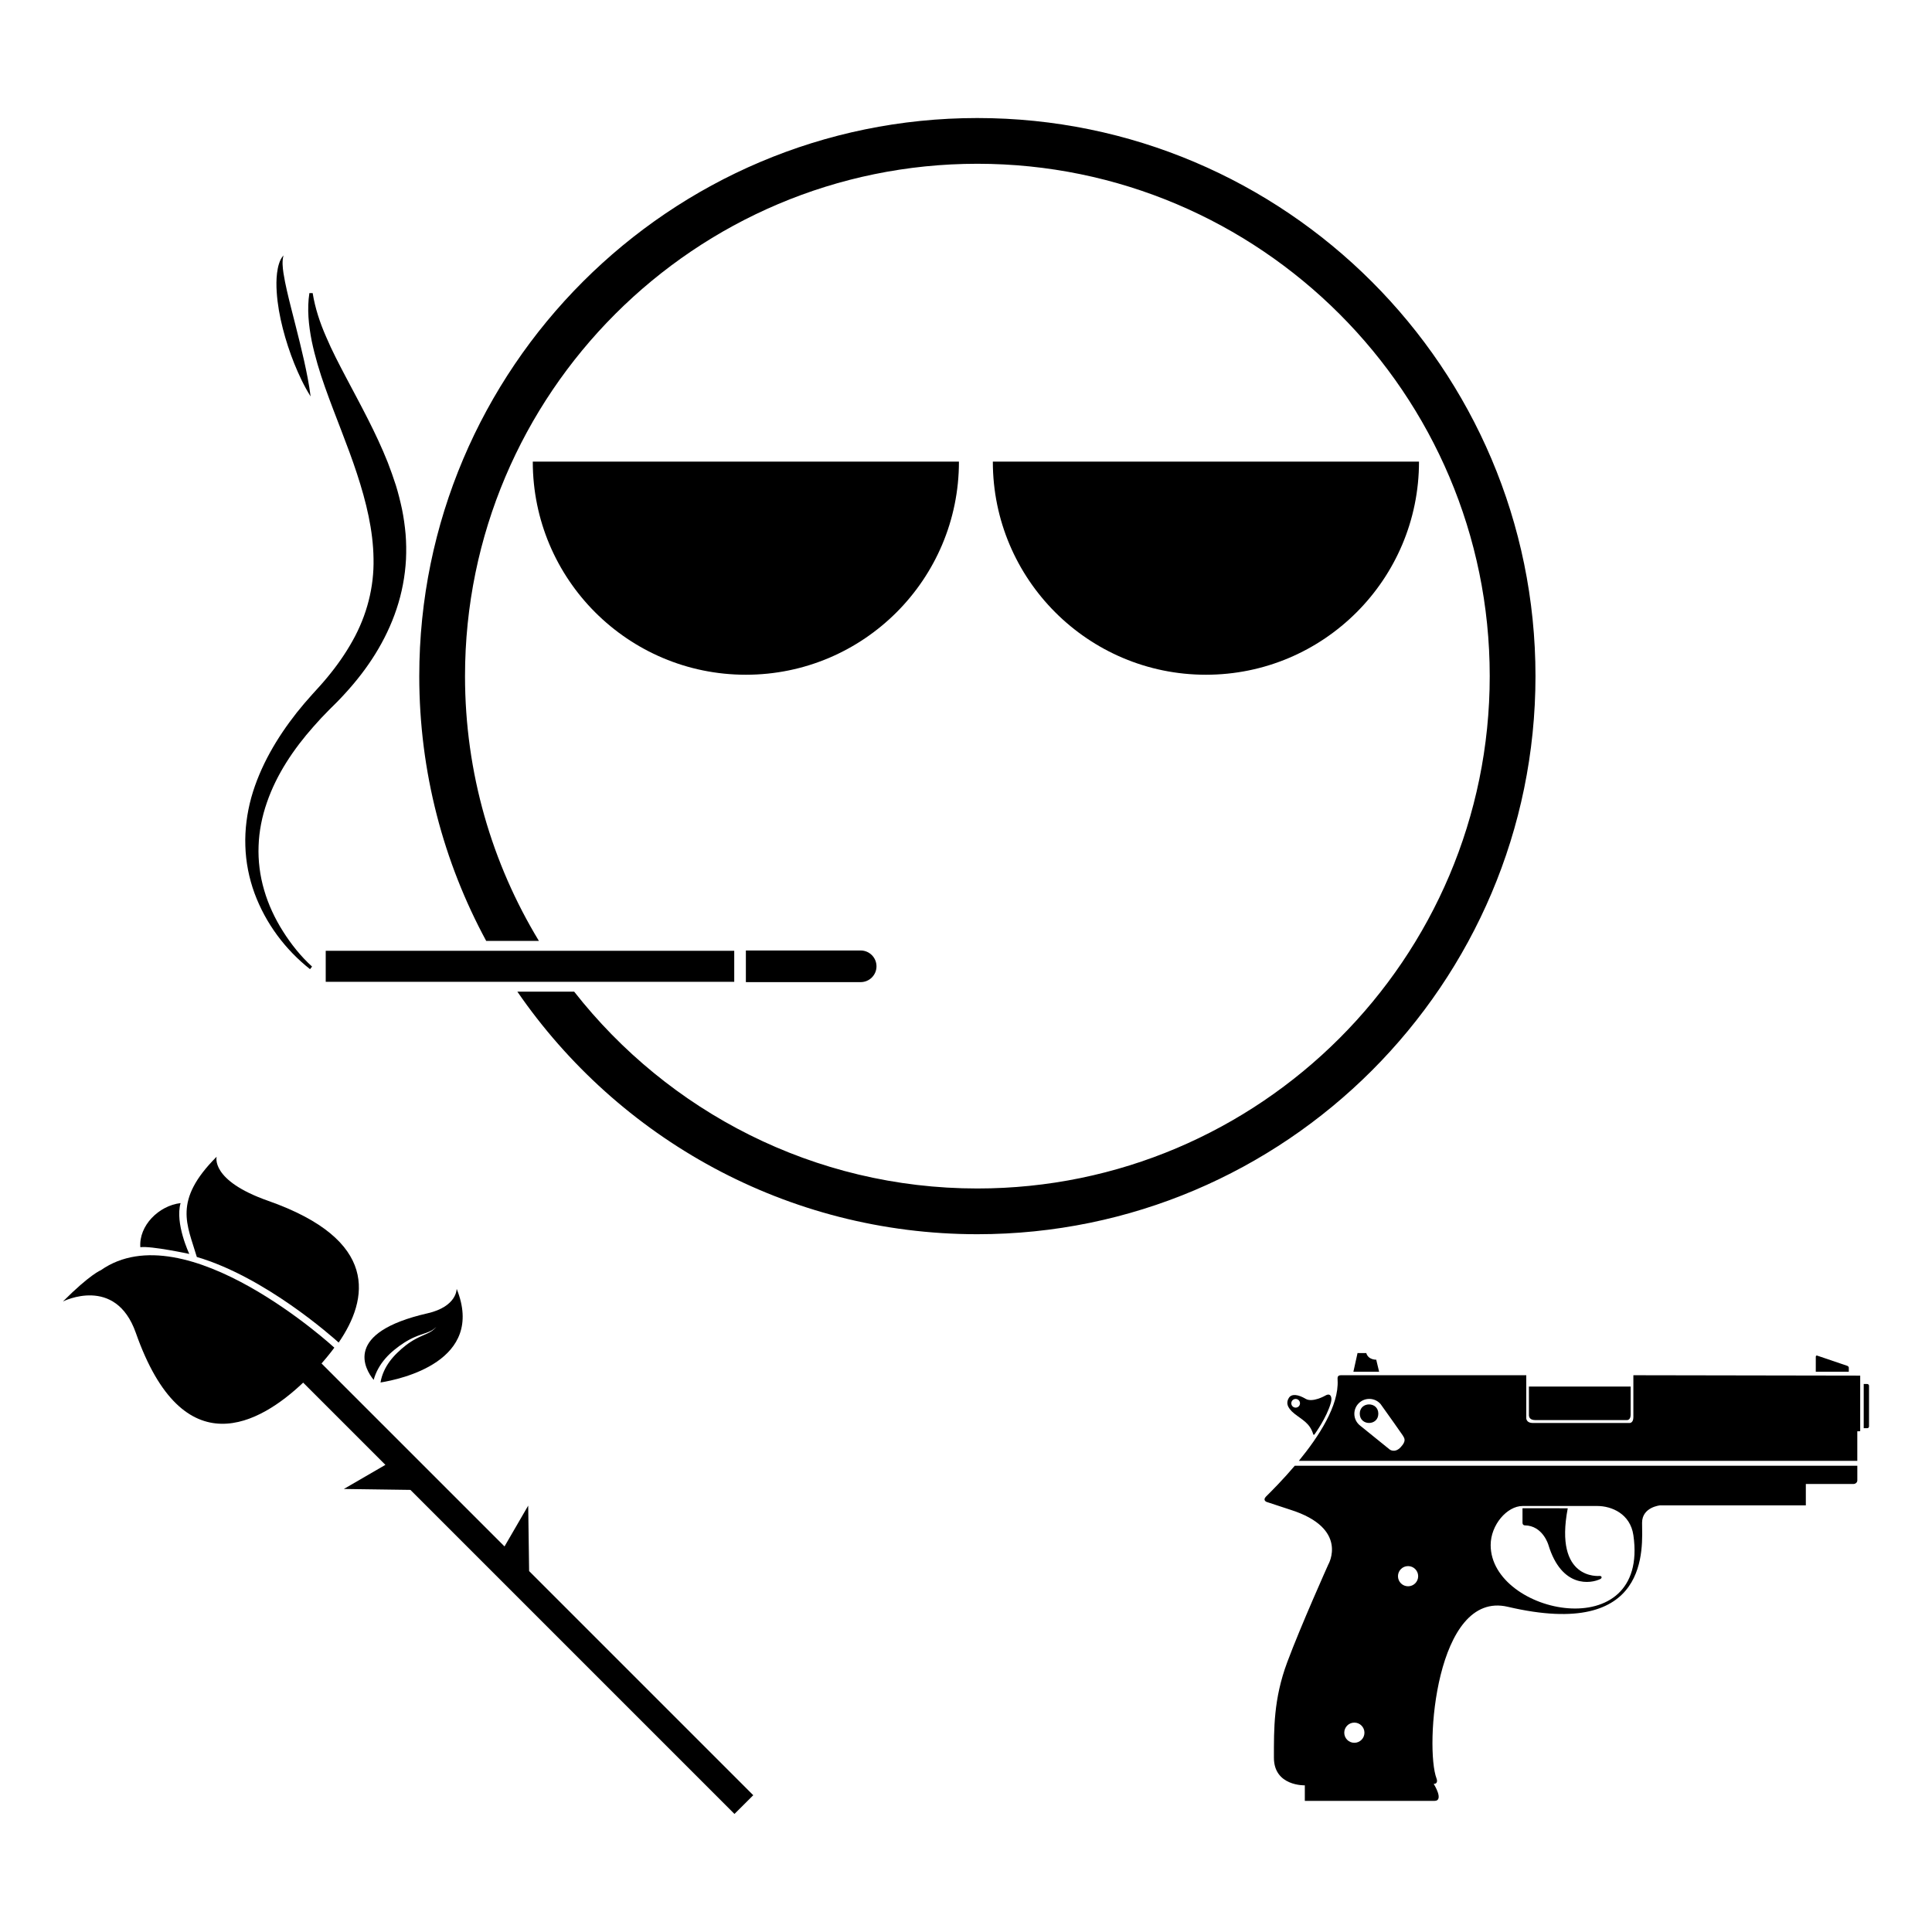
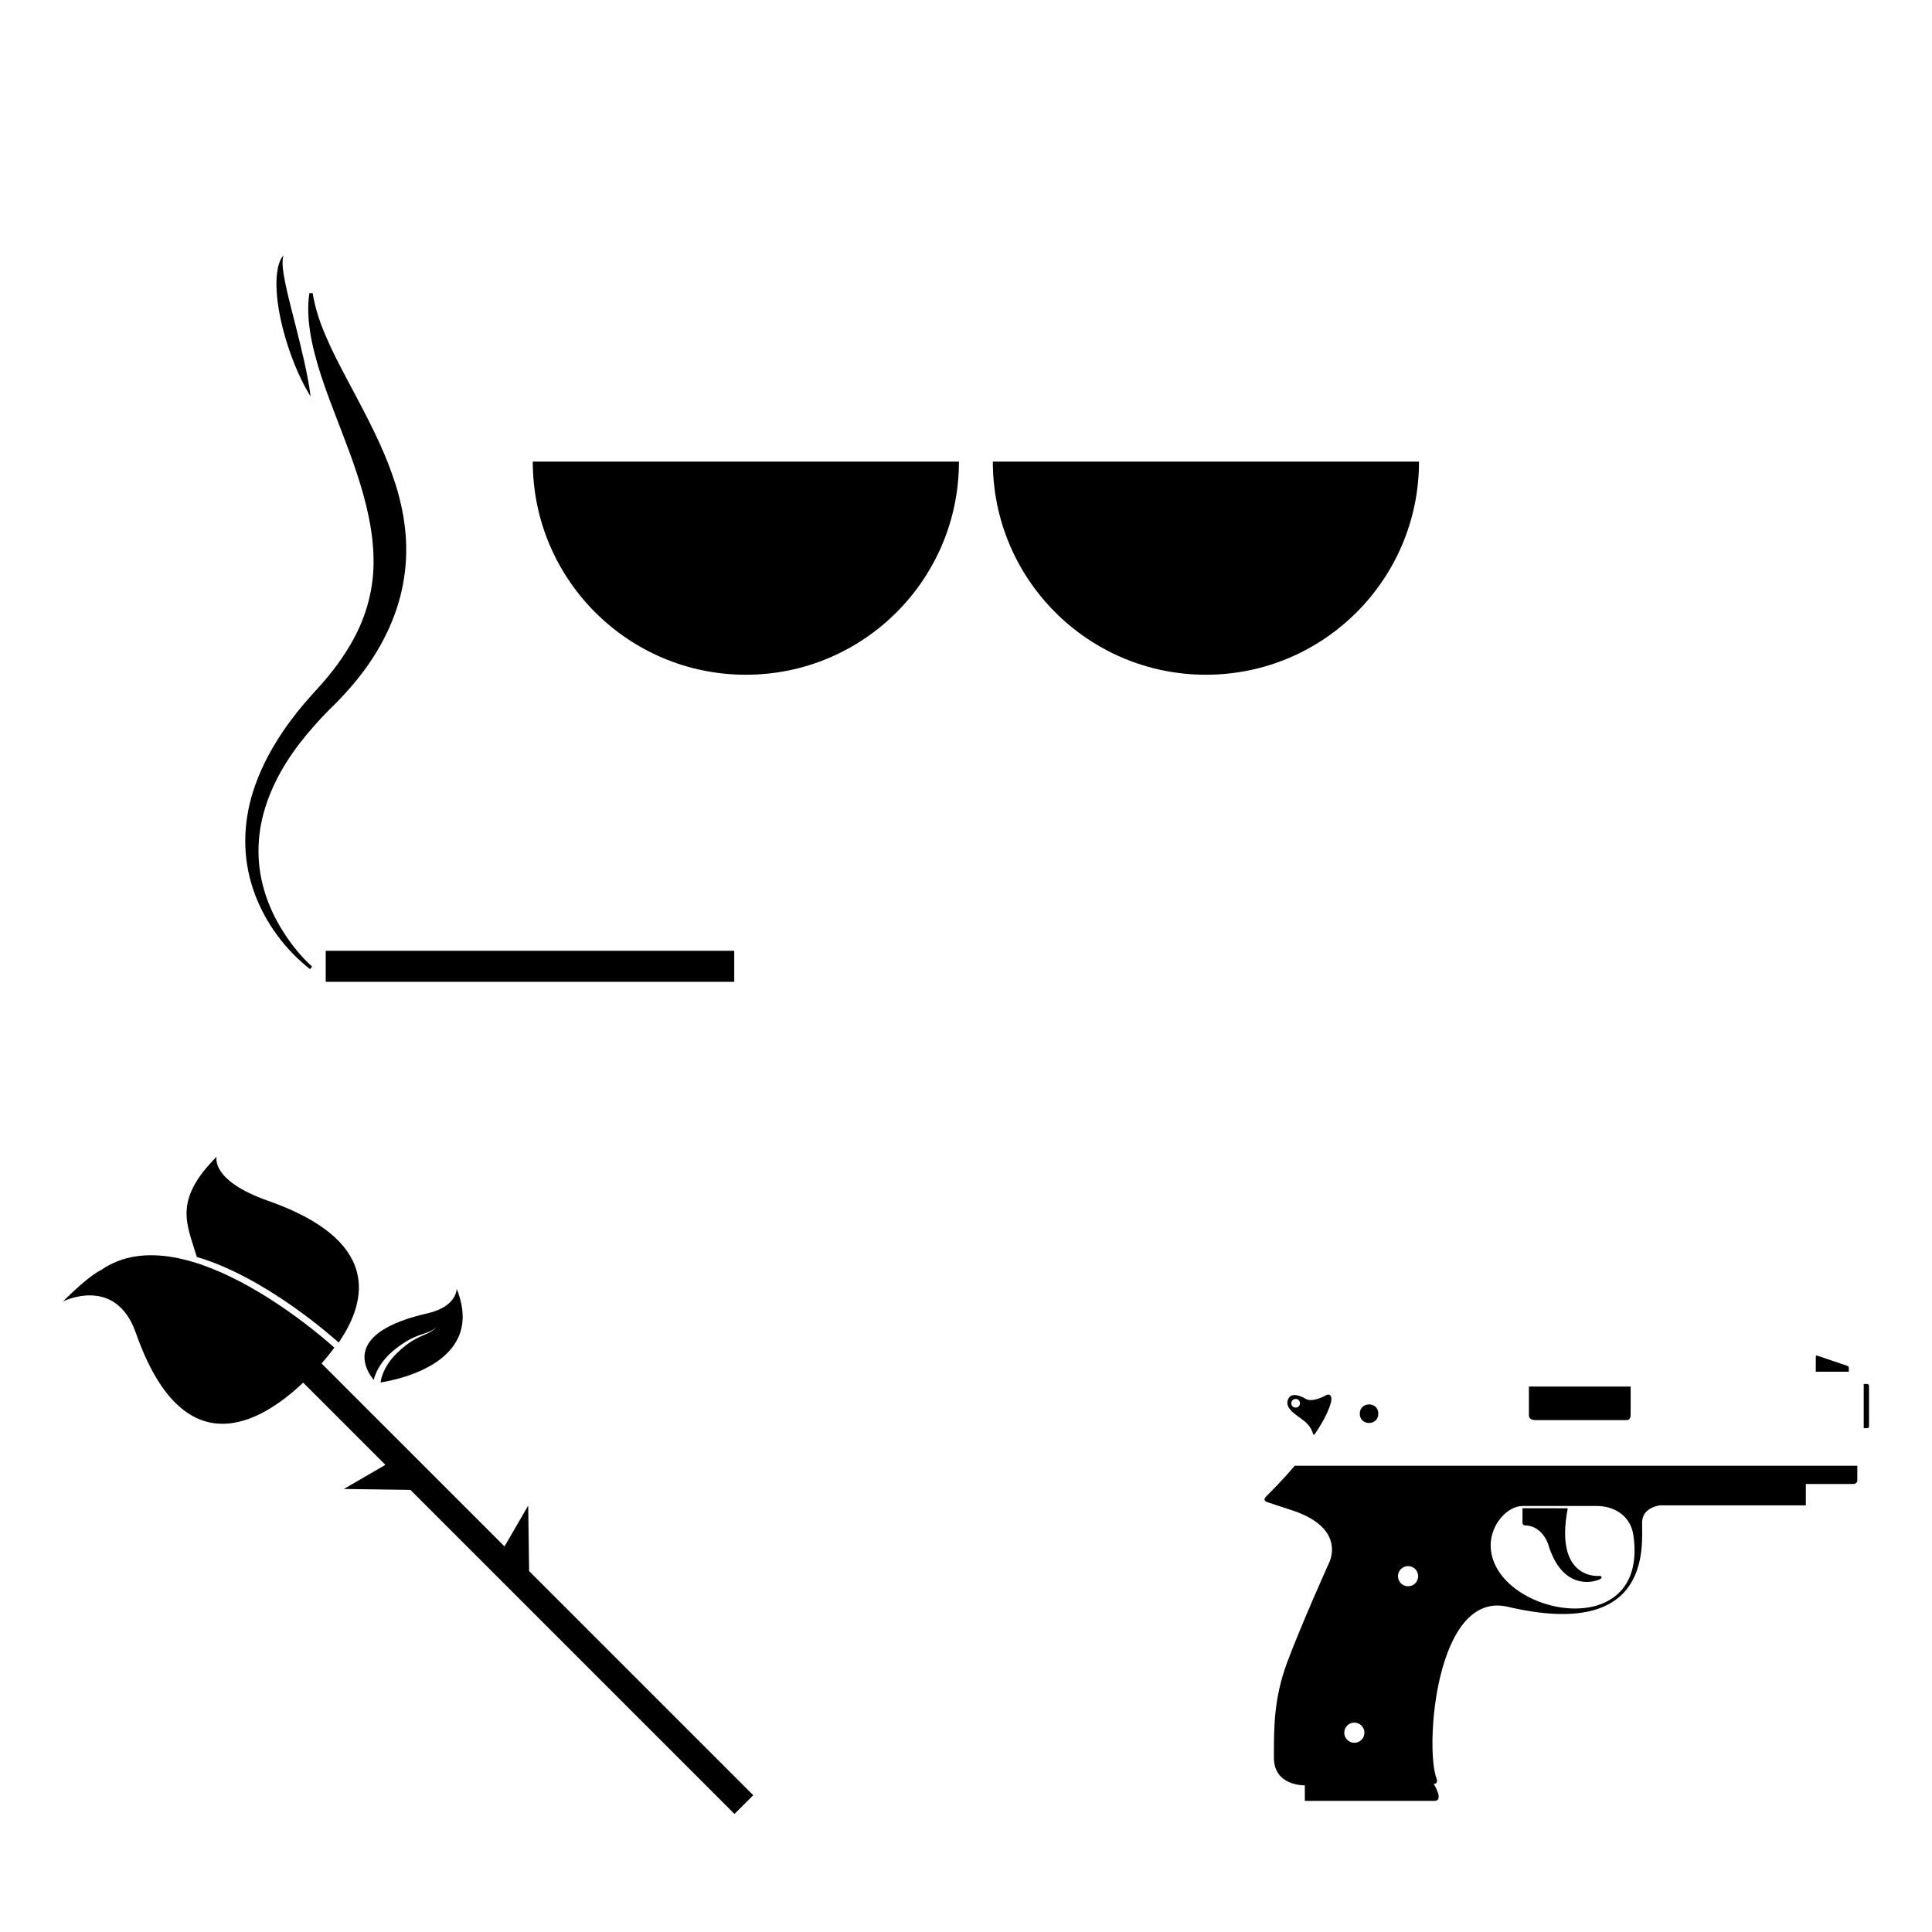
<svg xmlns="http://www.w3.org/2000/svg" fill="#000000" width="800px" height="800px" version="1.1" viewBox="144 144 512 512">
  <g>
    <path d="m398.13 266.34c0 31.188-25.277 56.473-56.469 56.473-31.191 0-56.469-25.285-56.469-56.473h112.94z" />
    <path d="m520.05 266.34c0 31.188-25.285 56.473-56.469 56.473-31.18 0-56.469-25.285-56.469-56.473h112.94z" />
-     <path d="m372.09 395.89h-30.426v4.191 4.191h30.426c2.312 0 4.191-1.879 4.191-4.191-0.008-2.316-1.879-4.191-4.191-4.191z" />
-     <path d="m403.01 175.28c-81.559 0-147.9 66.348-147.9 147.9 0 25.375 6.43 49.277 17.738 70.172h13.969c-12.426-20.488-19.582-44.508-19.582-70.172 0-74.867 60.906-135.78 135.78-135.78 74.867 0 135.78 60.91 135.78 135.78 0 74.867-60.906 135.78-135.78 135.78-43.344 0-81.977-20.441-106.85-52.156h-15.055c26.691 38.785 71.371 64.277 121.91 64.277 81.551 0 147.9-66.348 147.9-147.9 0-81.555-66.355-147.9-147.91-147.9z" />
    <path d="m230.32 395.97h108.26v8.219h-108.26z" />
    <path d="m226.16 400.84c-6.555-5.18-11.75-12.113-14.707-20.117-1.461-3.988-2.309-8.258-2.434-12.566-0.145-4.309 0.434-8.641 1.57-12.797 2.344-8.324 6.812-15.852 12.055-22.512 1.32-1.664 2.699-3.273 4.125-4.848l2.074-2.289c0.637-0.719 1.305-1.477 1.926-2.238 2.523-3.043 4.781-6.258 6.66-9.637 3.805-6.766 5.727-14.281 5.562-21.781-0.102-7.512-1.926-15.02-4.398-22.551-2.465-7.535-5.691-15.074-8.48-22.953-1.395-3.934-2.629-7.996-3.5-12.168-0.82-4.172-1.273-8.516-0.621-12.715h0.867c0.664 4.062 1.93 7.863 3.547 11.547 1.562 3.699 3.449 7.281 5.34 10.883 3.805 7.215 7.844 14.488 11.012 22.441 0.766 1.996 1.492 4.019 2.156 6.086 0.645 2.07 1.164 4.191 1.629 6.344 0.438 2.156 0.746 4.352 0.945 6.574 0.18 2.223 0.207 4.465 0.105 6.695-0.242 4.484-1.09 8.938-2.508 13.168-1.41 4.238-3.356 8.242-5.656 11.949-2.301 3.703-4.973 7.133-7.859 10.293-0.719 0.797-1.449 1.562-2.211 2.348l-2.188 2.176c-1.41 1.414-2.777 2.875-4.09 4.379-5.273 5.949-9.773 12.645-12.34 20.094-1.293 3.703-2.082 7.594-2.211 11.508-0.152 3.941 0.348 7.906 1.473 11.73 1.109 3.828 2.82 7.496 4.984 10.918 2.152 3.41 4.719 6.637 7.715 9.352z" />
    <path d="m226.32 249.07c-1.762-2.793-3.133-5.75-4.352-8.758-1.199-3.012-2.215-6.106-3.019-9.25-0.805-3.16-1.406-6.387-1.617-9.688-0.109-1.656-0.117-3.316 0.086-4.992 0.117-0.832 0.25-1.672 0.516-2.481 0.258-0.812 0.625-1.617 1.199-2.215-0.422 1.578-0.227 3.133-0.012 4.684 0.242 1.547 0.555 3.082 0.906 4.621 0.699 3.066 1.516 6.137 2.289 9.215 0.777 3.078 1.559 6.176 2.258 9.316 0.688 3.125 1.336 6.277 1.746 9.547z" />
    <path d="m196.16 477.11c-2.516-8.566-6.449-14.871 5.254-26.57 0 0-1.77 6.266 13.598 11.672 29.57 10.387 26.672 26.051 18.738 37.578-1.586-1.426-19.469-17.371-37.59-22.68z" />
    <path d="m343.62 619.75-59.398-59.398-0.242-17.348-6.281 10.82-48.488-48.488c2.141-2.449 3.394-4.191 3.394-4.191s-39.418-36.27-61.867-20.535c0 0-2.828 1.066-10.051 8.293 0 0 13.91-7.043 19.312 8.324 12.625 35.91 33.016 23.926 44.344 13.184l21.793 21.793-11.008 6.387 17.637 0.246 85.879 85.879z" />
    <path d="m257.3 492.04c-22.371 5.117-16.625 14.75-14.277 17.645 0.289-1.059 0.711-2.062 1.23-3.004 1.082-1.965 2.602-3.621 4.277-4.977 1.664-1.359 3.477-2.562 5.457-3.406 0.984-0.43 2.004-0.742 2.992-1.09 0.492-0.18 0.984-0.371 1.438-0.629 0.449-0.262 0.867-0.59 1.223-0.984-0.316 0.418-0.715 0.789-1.148 1.098-0.441 0.309-0.922 0.543-1.406 0.766-0.969 0.438-1.945 0.836-2.863 1.336-1.84 0.977-3.473 2.277-4.957 3.727-1.48 1.426-2.727 3.078-3.531 4.898-0.406 0.91-0.707 1.855-0.867 2.816-0.004 0.047-0.004 0.098-0.016 0.137 5.262-0.848 27.895-5.629 20.172-24.824-0.008 0 0.137 4.688-7.723 6.492z" />
-     <path d="m181.19 474.52c2.902-0.383 12.977 1.785 12.977 1.785s-3.844-8.09-2.312-13.473c-5.781 0.68-11.082 5.977-10.664 11.688z" />
    <path d="m639.31 522.02c0 0.258-0.211 0.469-0.469 0.469h-0.938v-11.715h0.938c0.258 0 0.469 0.211 0.469 0.469z" />
-     <path d="m559.47 543.71c-3.656 19.098 8.227 17.938 8.457 17.93 0.57-0.02 0.715 0.543 0.18 0.812-2.418 1.211-10.23 2.562-13.766-9.039 0 0-1.473-5.141-6.293-5.176 0 0-0.57-0.031-0.57-0.707v-3.828c0.008 0.004 8.359 0.008 11.992 0.008z" />
+     <path d="m559.47 543.71c-3.656 19.098 8.227 17.938 8.457 17.93 0.57-0.02 0.715 0.543 0.18 0.812-2.418 1.211-10.23 2.562-13.766-9.039 0 0-1.473-5.141-6.293-5.176 0 0-0.57-0.031-0.57-0.707v-3.828z" />
    <path d="m625.2 507.52s0.004-3.324 0.004-3.91c0-0.523 0.398-0.348 0.398-0.348l7.977 2.711s0.371 0.141 0.371 0.488v1.062h-8.75z" />
    <path d="m549.18 518.98v0.156c0.023 0.352 0.227 1.199 1.672 1.199h24.348s0.941 0.051 0.941-1.461v-7.426h-26.965z" />
-     <path d="m506.07 502.57c0.551 1.867 2.644 1.762 2.644 1.762l0.766 3.188h-6.816l1.098-4.949 2.309 0.004z" />
    <path d="m495.2 513.86s-3.371 1.945-5.223 0.828c-1.855-1.113-3.633-1.395-4.375-0.293-0.742 1.117-0.742 2.519 1.445 4.254 2.07 1.641 4.031 2.469 4.934 5.324 0.051 0.16 0.156 0.52 0.484 0.004 0 0 3.125-4.301 4.223-8.203 0.441-1.57-0.082-2.75-1.488-1.914zm-7.84 3.176c-0.637 0-1.152-0.52-1.152-1.152 0-0.641 0.516-1.152 1.152-1.152 0.641 0 1.152 0.52 1.152 1.152 0.004 0.633-0.512 1.152-1.152 1.152z" />
    <path d="m509.27 518.64c0 3.277-4.918 3.277-4.918 0 0-3.277 4.918-3.277 4.918 0" />
-     <path d="m576.86 508.45v11.109c0 1.594-0.992 1.547-0.992 1.547s-23.703-0.004-25.633 0c-1.93-0.004-1.758-1.43-1.758-1.43v-11.227h-49.07c-0.992 0-0.969 0.574-0.926 1.32 0.383 6.691-4.992 14.938-10.277 21.375h148v-7.844l0.77-0.004v-14.742zm-61.652 19.059c-1.57 1.691-2.926 0.625-2.926 0.625l-7.805-6.309c-0.945-0.727-1.562-1.859-1.562-3.141 0-2.191 1.773-3.961 3.961-3.961 1.215 0 2.301 0.543 3.027 1.406v-0.004s0 0.012 0.004 0.016c0.125 0.145 0.238 0.309 0.336 0.473 1.215 1.699 5.254 7.375 5.496 7.777 0.453 0.77 1.031 1.43-0.531 3.117z" />
    <path d="m487.11 532.46c-3.09 3.633-6.012 6.574-7.566 8.105-1.039 1.023 0.121 1.461 0.121 1.461l6.281 2.066c15.672 4.949 10.066 14.523 10.066 14.523s-7.262 16.168-10.887 25.906c-3.633 9.738-3.523 17.707-3.523 25.297 0 7.586 8.191 7.316 8.191 7.316v4.125h34.32c2.695 0-0.168-4.516-0.168-4.516 1.32 0 0.77-1.371 0.77-1.371-3.176-8.195-0.223-50.027 18.863-45.555 38.062 8.922 35.59-15.855 35.59-22.27 0-4.172 4.793-4.613 4.793-4.613h38.605v-5.664h12.621c0.559 0 1.023-0.422 1.023-0.941v-3.883h-149.1zm15.805 73.398c-1.477 0-2.672-1.195-2.672-2.672 0-1.48 1.195-2.676 2.672-2.676 1.477 0 2.676 1.195 2.676 2.676s-1.199 2.672-2.676 2.672zm14.238-41.477c-1.477 0-2.676-1.195-2.676-2.672 0-1.48 1.199-2.676 2.676-2.676 1.477 0 2.676 1.195 2.676 2.676 0 1.477-1.199 2.672-2.676 2.672zm21.887-10.91c0-5.359 4.344-10.367 8.469-10.367h19.805c3.738 0 8.727 2.035 9.551 7.754 4.289 29.703-37.824 21.016-37.824 2.613z" />
  </g>
</svg>